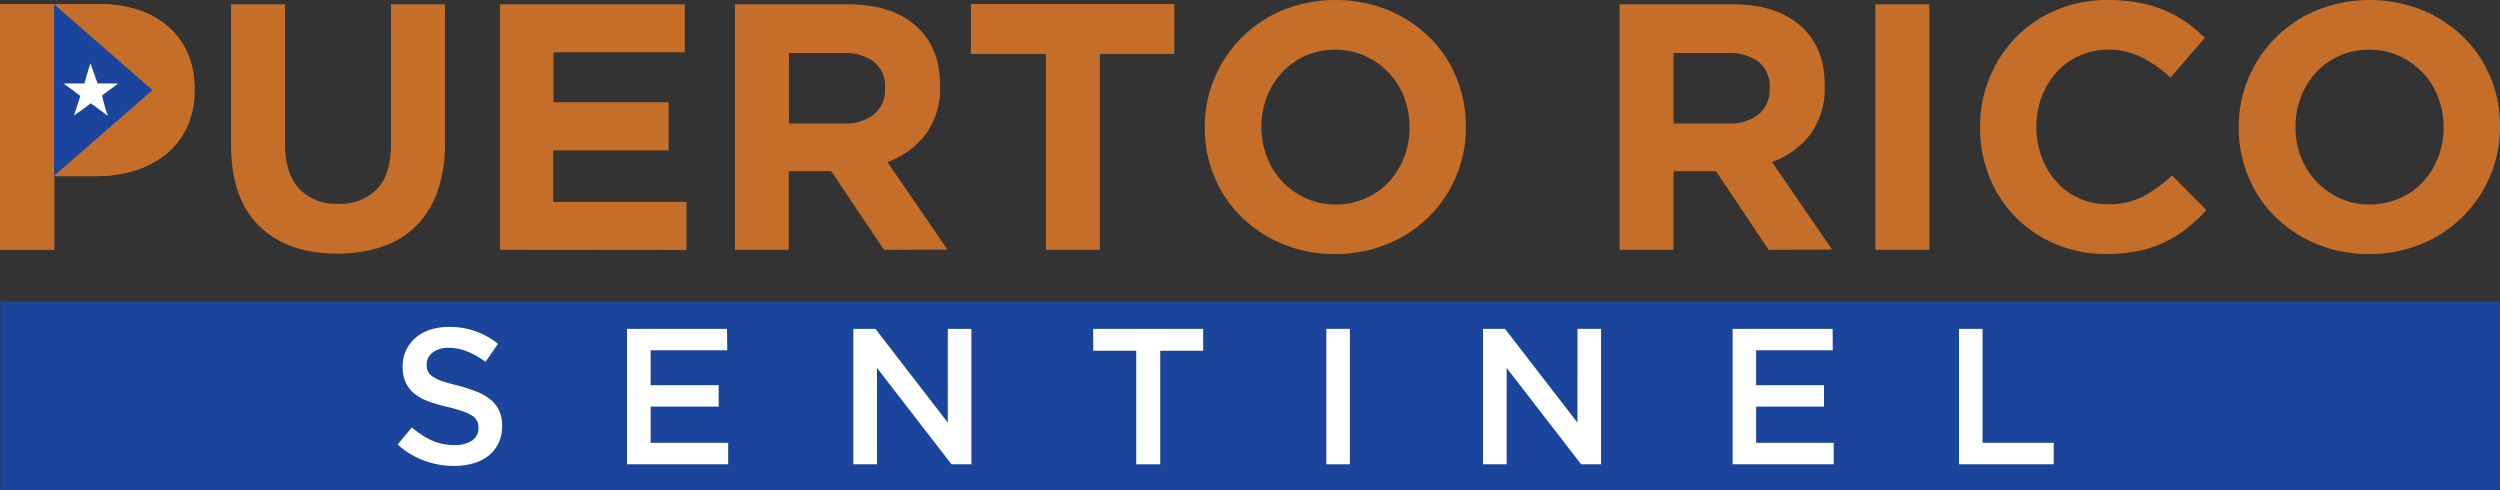
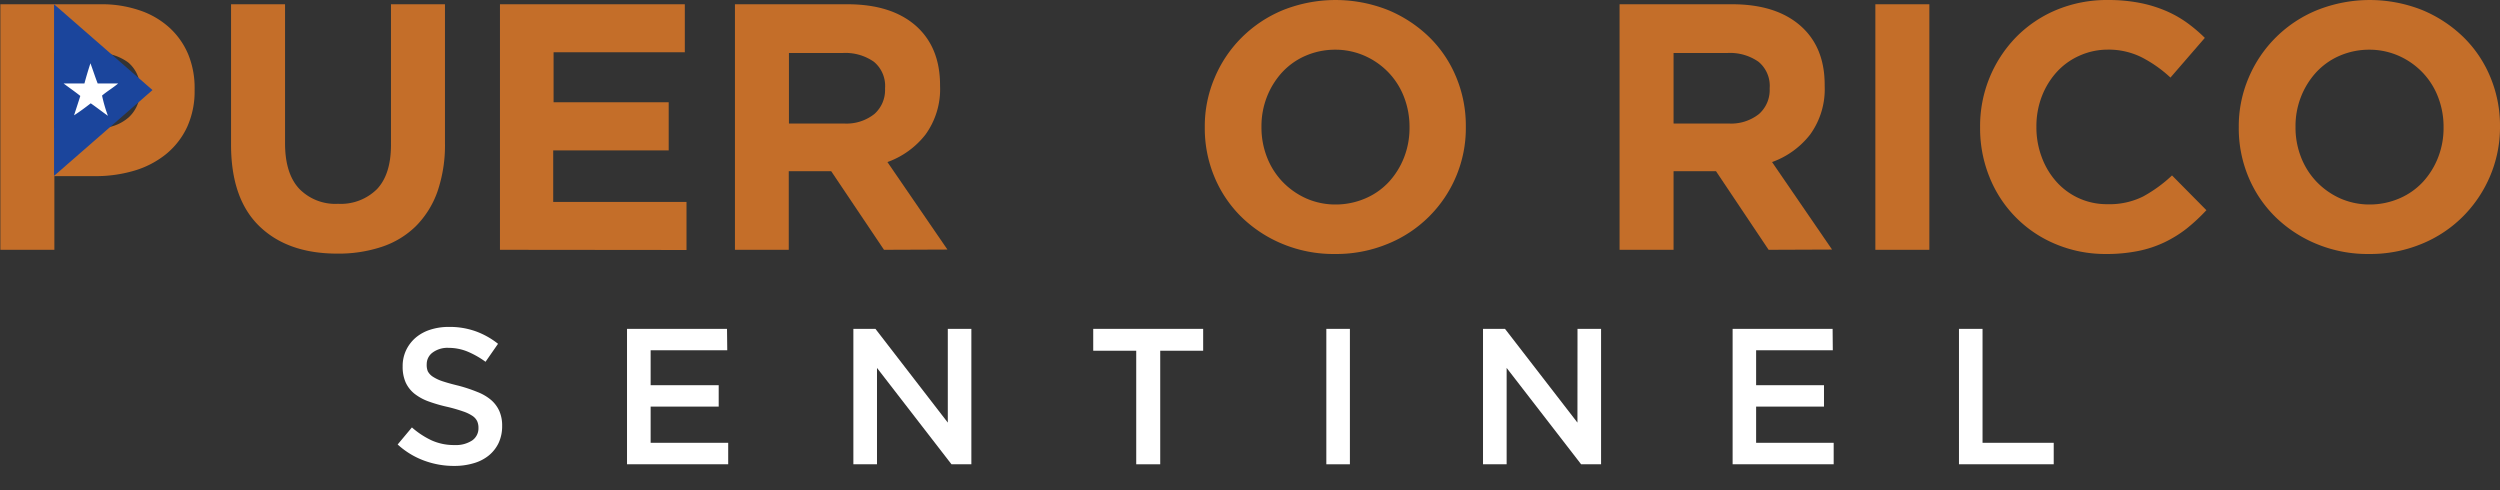
<svg xmlns="http://www.w3.org/2000/svg" id="Layer_1" data-name="Layer 1" viewBox="0 0 400.03 78.402" version="1.1" width="400.03" height="78.402">
  <rect x="0" y="0" width="400.03" height="78.402" fill="#333333" stroke="none" />
  <defs id="defs4">
    <style id="style2">.cls-1{fill:#1b459c;}.cls-2{fill:#c46e29;}.cls-3{fill:#fff;}</style>
  </defs>
-   <rect class="cls-1" x="0.06" y="48.252" width="399.94" height="30.15" id="rect6" />
  <path class="cls-2" d="m 29.92,20.372 a 12.3,12.3 0 0 1 -3.4,4.33 14.68,14.68 0 0 1 -5.05,2.61 21.46,21.46 0 0 1 -6.2,0.87 H 8.7 v 11.79 H 0.06 V 0.682 h 16.05 a 18.7,18.7 0 0 1 6.31,1 13.37,13.37 0 0 1 4.72,2.77 12.11,12.11 0 0 1 3,4.3 14.12,14.12 0 0 1 1,5.53 v 0.11 a 13.8,13.8 0 0 1 -1.22,5.98 z m -7.52,-5.94 a 5.35,5.35 0 0 0 -1.89,-4.44 7.94,7.94 0 0 0 -5.13,-1.51 H 8.7 V 20.482 h 6.85 a 7,7 0 0 0 5.05,-1.71 5.62,5.62 0 0 0 1.8,-4.24 z" id="path8" />
  <path class="cls-2" d="m 70,30.652 a 14.87,14.87 0 0 1 -3.45,5.53 14.1,14.1 0 0 1 -5.45,3.31 21.91,21.91 0 0 1 -7.13,1.09 c -5.27,0 -9.43,-1.45 -12.46,-4.38 -3.03,-2.93 -4.54,-7.27 -4.54,-13.07 V 0.682 h 8.64 V 22.902 c 0,3.22 0.74,5.64 2.24,7.27 a 8.05,8.05 0 0 0 6.24,2.44 8.21,8.21 0 0 0 6.23,-2.35 c 1.49,-1.58 2.24,-3.93 2.24,-7.08 V 0.682 H 71.2 V 22.852 a 22.92,22.92 0 0 1 -1.2,7.8 z" id="path10" />
  <path class="cls-2" d="M 80,39.972 V 0.682 h 29.58 V 8.362 h -21 V 16.362 H 107 v 7.7 H 88.52 v 8.25 h 21.33 v 7.69 z" id="path12" />
  <path class="cls-2" d="m 141.45,39.972 -8.45,-12.58 h -6.79 v 12.58 H 117.6 V 0.682 h 18 q 7,0 10.92,3.42 c 2.59,2.28 3.9,5.46 3.9,9.54 v 0.11 a 12.37,12.37 0 0 1 -2.33,7.78 13.48,13.48 0 0 1 -6.09,4.4 l 9.6,14 z m 0.17,-25.88 a 5,5 0 0 0 -1.79,-4.21 7.93,7.93 0 0 0 -5,-1.4 h -8.59 V 19.762 H 135 a 7.18,7.18 0 0 0 4.91,-1.52 5.12,5.12 0 0 0 1.71,-4 z" id="path14" />
-   <path class="cls-2" d="M 176,8.642 V 39.972 h -8.64 V 8.642 h -12 V 0.642 h 32.55 V 8.642 Z" id="path16" />
  <path class="cls-2" d="m 233,28.212 a 20,20 0 0 1 -11,10.83 21.55,21.55 0 0 1 -8.39,1.6 21.33,21.33 0 0 1 -8.36,-1.6 20.7,20.7 0 0 1 -6.6,-4.32 19.45,19.45 0 0 1 -4.32,-6.4 20.15,20.15 0 0 1 -1.55,-7.89 v -0.11 a 19.74,19.74 0 0 1 1.58,-7.88 20,20 0 0 1 4.35,-6.46 20.34,20.34 0 0 1 6.62,-4.38 22.75,22.75 0 0 1 16.76,0 20.94,20.94 0 0 1 6.59,4.32 19.15,19.15 0 0 1 4.32,6.4 20.15,20.15 0 0 1 1.55,7.89 v 0.11 a 19.82,19.82 0 0 1 -1.55,7.89 z m -7.46,-7.89 a 13.11,13.11 0 0 0 -0.87,-4.77 11.75,11.75 0 0 0 -2.47,-3.93 12,12 0 0 0 -3.79,-2.67 11.6,11.6 0 0 0 -4.77,-1 11.85,11.85 0 0 0 -4.8,1 11.07,11.07 0 0 0 -3.7,2.64 12.54,12.54 0 0 0 -2.42,3.91 12.84,12.84 0 0 0 -0.87,4.74 v 0.11 a 13,13 0 0 0 0.87,4.77 11.91,11.91 0 0 0 2.47,3.93 12.14,12.14 0 0 0 3.76,2.67 11.57,11.57 0 0 0 4.8,1 12,12 0 0 0 4.78,-1 11.09,11.09 0 0 0 3.73,-2.64 12.47,12.47 0 0 0 2.41,-3.9 12.89,12.89 0 0 0 0.87,-4.75 z" id="path18" />
  <path class="cls-2" d="m 283,39.972 -8.42,-12.58 h -6.79 v 12.58 h -8.64 V 0.682 h 18 q 7,0 10.92,3.42 3.92,3.42 3.9,9.54 v 0.11 a 12.37,12.37 0 0 1 -2.33,7.78 13.48,13.48 0 0 1 -6.09,4.4 l 9.6,14 z m 0.17,-25.88 a 5,5 0 0 0 -1.79,-4.21 7.93,7.93 0 0 0 -5,-1.4 h -8.59 V 19.762 h 8.76 a 7.18,7.18 0 0 0 4.91,-1.52 5.12,5.12 0 0 0 1.71,-4 z" id="path20" />
  <path class="cls-2" d="M 300.08,39.972 V 0.682 h 8.64 V 39.972 Z" id="path22" />
  <path class="cls-2" d="m 349.93,36.542 a 19.1,19.1 0 0 1 -3.57,2.22 18,18 0 0 1 -4.23,1.4 25.47,25.47 0 0 1 -5.17,0.48 20.53,20.53 0 0 1 -8,-1.57 19.34,19.34 0 0 1 -10.61,-10.72 20.72,20.72 0 0 1 -1.51,-7.92 v -0.11 a 20.39,20.39 0 0 1 5.72,-14.34 19.64,19.64 0 0 1 6.46,-4.38 21,21 0 0 1 8.31,-1.6 25.88,25.88 0 0 1 5,0.45 20.64,20.64 0 0 1 4.13,1.24 17.74,17.74 0 0 1 3.42,1.9 24,24 0 0 1 2.92,2.47 l -5.5,6.35 a 20.61,20.61 0 0 0 -4.7,-3.29 11.86,11.86 0 0 0 -5.36,-1.18 11,11 0 0 0 -4.57,1 10.85,10.85 0 0 0 -3.62,2.64 12.39,12.39 0 0 0 -2.36,3.91 13.24,13.24 0 0 0 -0.84,4.74 v 0.11 a 13.45,13.45 0 0 0 0.84,4.77 12.26,12.26 0 0 0 2.31,3.91 10.77,10.77 0 0 0 8.22,3.65 12.07,12.07 0 0 0 5.7,-1.23 22.41,22.41 0 0 0 4.63,-3.37 l 5.5,5.56 a 29.27,29.27 0 0 1 -3.12,2.91 z" id="path24" />
  <path class="cls-2" d="m 398.43,28.212 a 20.39,20.39 0 0 1 -4.35,6.45 20.07,20.07 0 0 1 -6.63,4.38 21.55,21.55 0 0 1 -8.39,1.6 21.33,21.33 0 0 1 -8.36,-1.6 20.7,20.7 0 0 1 -6.6,-4.32 19.45,19.45 0 0 1 -4.32,-6.4 20.15,20.15 0 0 1 -1.55,-7.89 v -0.11 a 19.74,19.74 0 0 1 1.58,-7.88 20.1,20.1 0 0 1 11,-10.84 22.75,22.75 0 0 1 16.76,0 20.94,20.94 0 0 1 6.59,4.32 19.15,19.15 0 0 1 4.32,6.4 20.15,20.15 0 0 1 1.55,7.89 v 0.11 a 20,20 0 0 1 -1.6,7.89 z m -7.43,-7.89 a 13.11,13.11 0 0 0 -0.87,-4.77 11.75,11.75 0 0 0 -2.47,-3.93 12,12 0 0 0 -3.79,-2.67 11.6,11.6 0 0 0 -4.77,-1 11.85,11.85 0 0 0 -4.8,1 11.07,11.07 0 0 0 -3.7,2.64 12.54,12.54 0 0 0 -2.42,3.91 12.84,12.84 0 0 0 -0.87,4.74 v 0.11 a 13,13 0 0 0 0.87,4.77 11.91,11.91 0 0 0 2.47,3.93 12.14,12.14 0 0 0 3.76,2.67 11.57,11.57 0 0 0 4.8,1 12,12 0 0 0 4.78,-1 11.09,11.09 0 0 0 3.73,-2.64 12.47,12.47 0 0 0 2.41,-3.9 12.89,12.89 0 0 0 0.87,-4.75 z" id="path26" />
  <path class="cls-3" d="m 68.45,59.402 a 2.34,2.34 0 0 0 0.79,0.86 6.58,6.58 0 0 0 1.59,0.75 c 0.67,0.22 1.52,0.46 2.56,0.71 a 24.58,24.58 0 0 1 3,1 7.67,7.67 0 0 1 2.19,1.28 5.14,5.14 0 0 1 1.32,1.77 5.76,5.76 0 0 1 0.45,2.37 6.35,6.35 0 0 1 -0.57,2.75 5.85,5.85 0 0 1 -1.58,2 6.78,6.78 0 0 1 -2.41,1.23 10.67,10.67 0 0 1 -3.13,0.43 13.63,13.63 0 0 1 -4.8,-0.85 12.82,12.82 0 0 1 -4.23,-2.58 l 2.28,-2.73 a 13.32,13.32 0 0 0 3.19,2.09 8.73,8.73 0 0 0 3.66,0.73 4.71,4.71 0 0 0 2.8,-0.74 2.35,2.35 0 0 0 1,-2 2.57,2.57 0 0 0 -0.2,-1.06 2.14,2.14 0 0 0 -0.74,-0.85 6.28,6.28 0 0 0 -1.49,-0.72 25,25 0 0 0 -2.47,-0.72 24.71,24.71 0 0 1 -3.09,-0.89 8.2,8.2 0 0 1 -2.26,-1.24 5,5 0 0 1 -1.4,-1.8 6.17,6.17 0 0 1 -0.48,-2.57 5.91,5.91 0 0 1 0.55,-2.58 6.11,6.11 0 0 1 1.52,-2 6.73,6.73 0 0 1 2.33,-1.28 9.39,9.39 0 0 1 3,-0.45 12.3,12.3 0 0 1 4.29,0.7 12.6,12.6 0 0 1 3.57,2 l -2,2.88 a 14,14 0 0 0 -2.94,-1.66 8,8 0 0 0 -2.94,-0.57 4,4 0 0 0 -2.6,0.76 2.29,2.29 0 0 0 -0.93,1.84 2.73,2.73 0 0 0 0.17,1.14 z" id="path28" />
  <path class="cls-3" d="m 116.37,56.052 h -12.26 v 5.58 H 115 v 3.43 h -10.89 v 5.79 h 12.41 v 3.44 h -16.19 v -21.67 h 16 z" id="path30" />
  <path class="cls-3" d="m 151.66,52.622 h 3.77 v 21.67 h -3.18 l -11.92,-15.42 v 15.42 h -3.78 v -21.67 h 3.53 l 11.58,15 z" id="path32" />
  <path class="cls-3" d="m 185.65,74.292 h -3.84 v -18.17 h -6.88 v -3.5 h 17.59 v 3.5 h -6.87 z" id="path34" />
  <path class="cls-3" d="m 216,52.622 v 21.67 h -3.77 v -21.67 z" id="path36" />
  <path class="cls-3" d="m 252.42,52.622 h 3.77 v 21.67 H 253 l -11.92,-15.42 v 15.42 h -3.78 v -21.67 h 3.52 l 11.59,15 z" id="path38" />
  <path class="cls-3" d="M 293.27,56.052 H 281 v 5.58 h 10.86 v 3.43 H 281 v 5.79 h 12.41 v 3.44 h -16.17 v -21.67 h 16 z" id="path40" />
  <path class="cls-3" d="m 313.46,52.622 h 3.77 v 18.23 h 11.39 v 3.44 h -15.16 z" id="path42" />
-   <path class="cls-2" d="m 29.86,20.372 a 12.16,12.16 0 0 1 -3.39,4.33 14.77,14.77 0 0 1 -5,2.61 21.48,21.48 0 0 1 -6.21,0.87 H 8.65 v 11.79 H 0 V 0.682 h 16.06 a 18.74,18.74 0 0 1 6.31,1 13.41,13.41 0 0 1 4.71,2.77 12.13,12.13 0 0 1 3,4.3 14.3,14.3 0 0 1 1,5.53 v 0.11 a 13.66,13.66 0 0 1 -1.22,5.98 z" id="path44" />
  <polygon class="cls-1" points="24.4,14.41 8.65,0.68 8.65,28.14 " id="polygon46" transform="translate(0,0.002)" />
  <path class="cls-3" d="m 14.47,10.122 c 0.42,1.13 0.77,2.25 1.16,3.23 1.09,0 2.19,0 3.28,0 -0.82,0.7 -1.76,1.24 -2.58,1.94 a 22.88,22.88 0 0 0 0.94,3.24 c -0.92,-0.65 -1.81,-1.35 -2.75,-2 -0.87,0.67 -1.75,1.33 -2.67,1.92 0.32,-1 0.68,-2.07 1,-3.1 -0.87,-0.7 -1.8,-1.33 -2.68,-2 1.11,0 2.23,0 3.34,0 0.33,-1.23 0.58,-2.04 0.96,-3.23 z" id="path48" />
</svg>